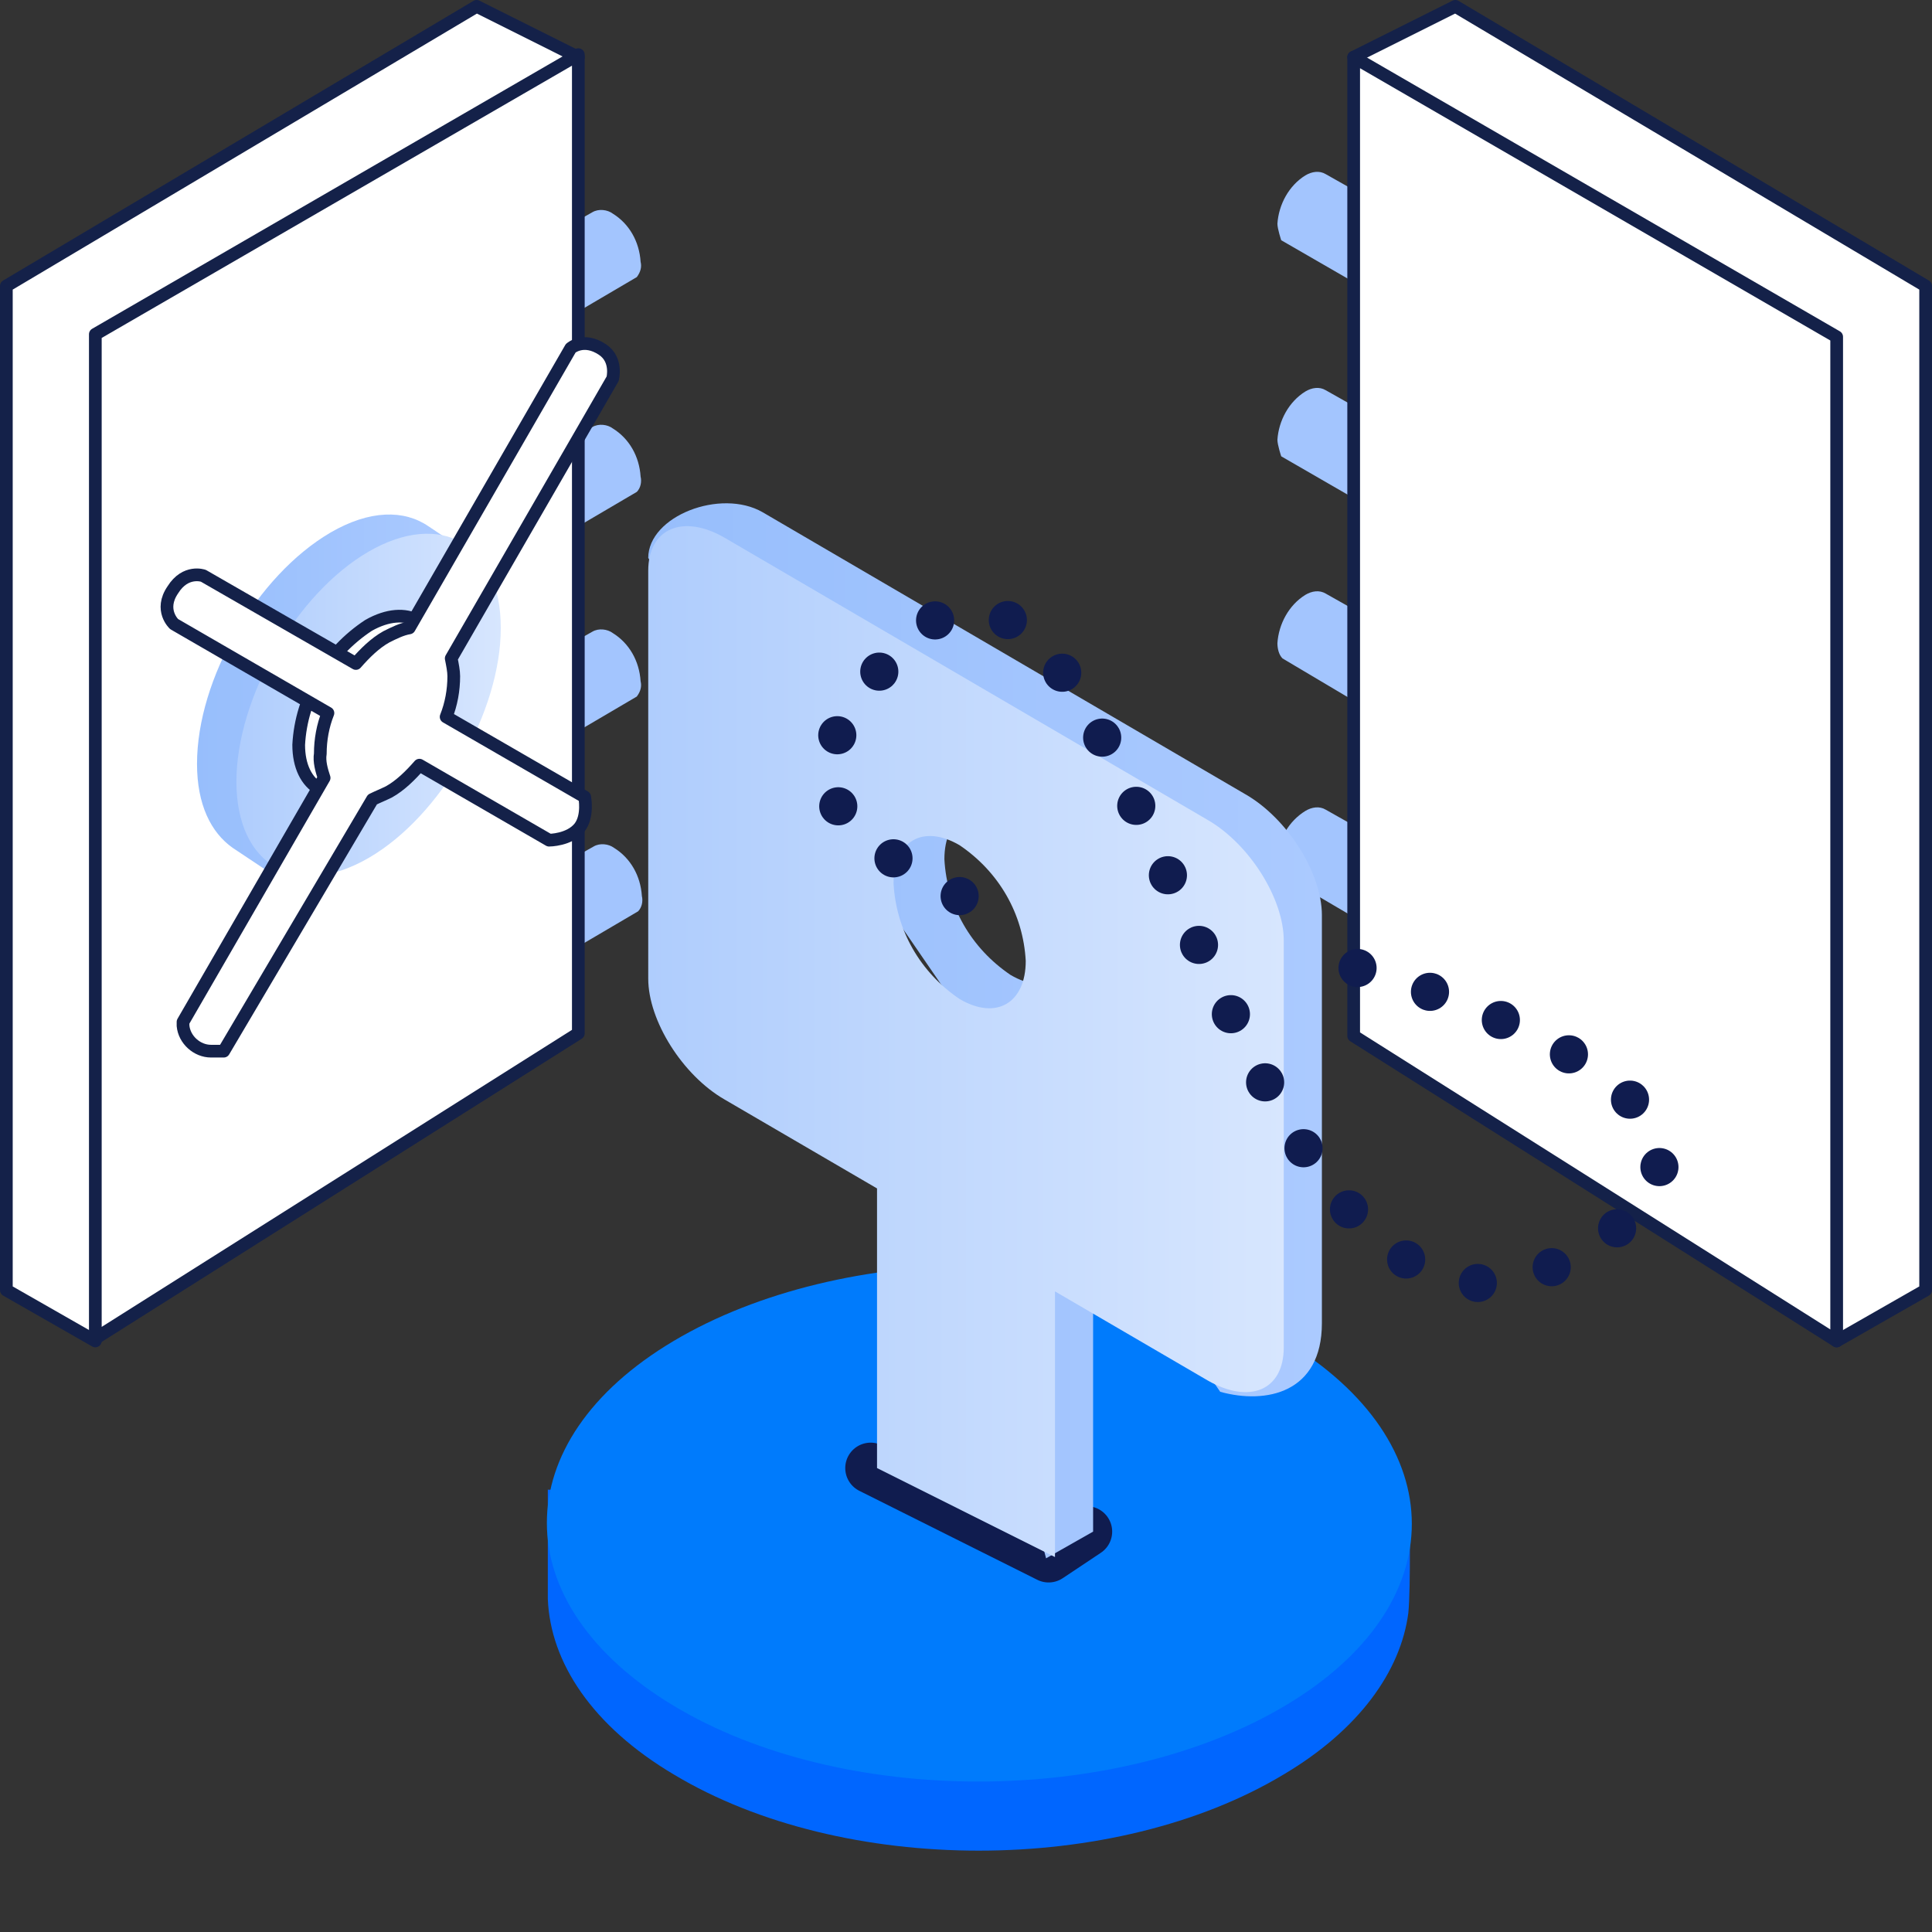
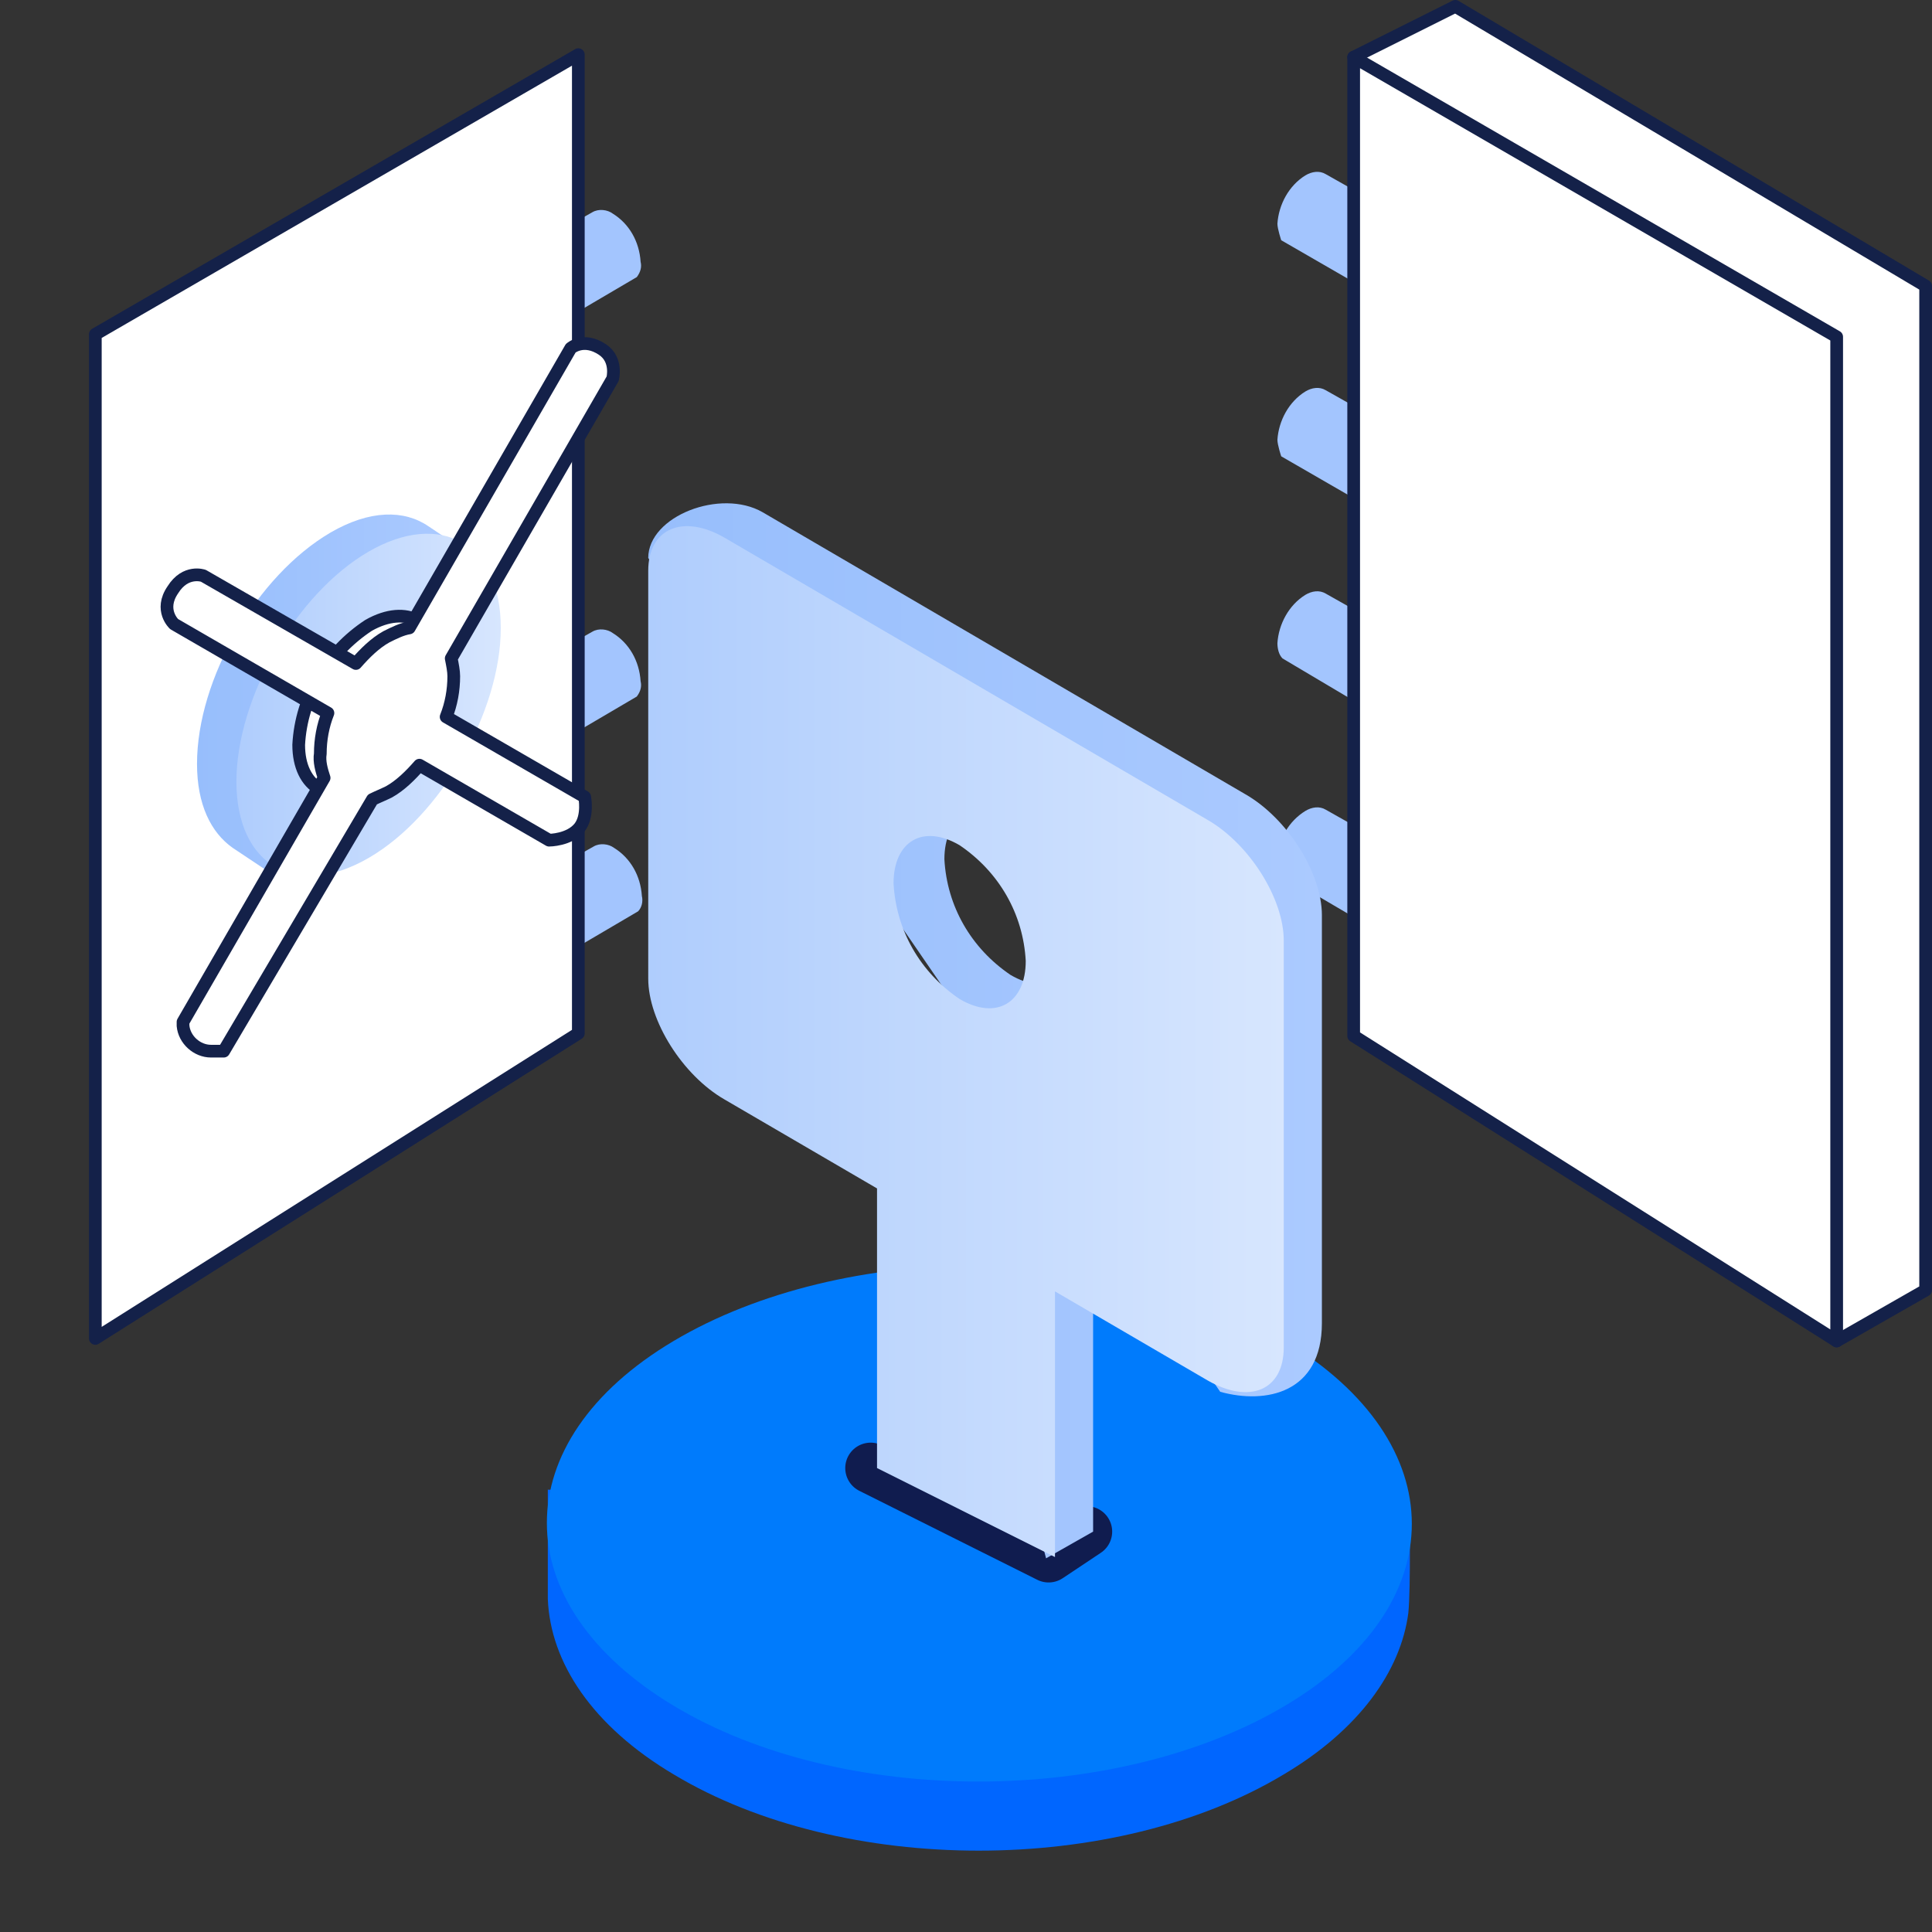
<svg xmlns="http://www.w3.org/2000/svg" version="1.1" id="single-sign-on" x="0" y="0" viewBox="0 0 152 152" xml:space="preserve">
  <rect x="0" y="0" width="152" height="152" fill="#333333" stroke="none" />
  <style>.st0{fill:#a3c5fe}.st1{fill:#fff;stroke:#142149;stroke-linecap:round;stroke-linejoin:round}</style>
  <g id="door">
    <g id="left">
      <path id="Elipsa_699" class="st0" d="M50.1 21.8l-9.7 5.7-3.9-5.1 10.1-5.7c.5-.3 1.2-.2 1.6.1 1.3.8 2.1 2.2 2.2 3.8.1.4 0 .8-.3 1.2z" />
-       <path id="Elipsa_699_kopia" class="st0" d="M50.1 38.7l-9.7 5.7-3.9-5.1 10.1-5.7c.5-.3 1.2-.2 1.6.1 1.3.8 2.1 2.2 2.2 3.8.1.4 0 .9-.3 1.2z" />
      <path id="Elipsa_699_kopia_2" class="st0" d="M50.1 54.8l-9.7 5.7-3.9-5.1 10.1-5.7c.5-.3 1.2-.2 1.6.1 1.3.8 2.1 2.2 2.2 3.8.1.4 0 .8-.3 1.2z" />
      <path id="Elipsa_699_kopia_3" class="st0" d="M50.2 71.7l-9.7 5.7-3.9-5.1 10.1-5.7c.5-.3 1.2-.2 1.6.1 1.3.8 2.1 2.2 2.2 3.8.1.4 0 .9-.3 1.2z" />
-       <path id="Kształt_696_kopia_2" class="st1" d="M45.5 4.5l-8-4-37 22v79l7 4 38-101z" />
      <path id="Kształt_657" class="st1" d="M7.5 105.3l38-24v-77l-38 22v79z" />
      <linearGradient id="Kształt_709_1_" gradientUnits="userSpaceOnUse" x1="15.49" y1="54.517" x2="36.515" y2="54.517">
        <stop offset="0" stop-color="#97befc" />
        <stop offset="1" stop-color="#abcaff" />
      </linearGradient>
      <path id="Kształt_709" d="M36.5 48c0 6.7-4.7 14.8-10.5 18.2-1.3.8-2.9 1.3-4.5 1.4l-.5.9-2.7-1.8c-1.7-1.2-2.8-3.4-2.8-6.6 0-6.7 4.7-14.8 10.5-18.2 3.1-1.8 5.8-1.8 7.7-.5l2.7 1.8-.6 1c.5 1.2.7 2.5.7 3.8z" fill="url(#Kształt_709_1_)" />
      <linearGradient id="Elipsa_706_1_" gradientUnits="userSpaceOnUse" x1="18.628" y1="55.421" x2="39.339" y2="55.421">
        <stop offset="0" stop-color="#afcdfd" />
        <stop offset="1" stop-color="#d7e6fe" />
      </linearGradient>
      <path id="Elipsa_706" d="M29 43.4c5.7-3.3 10.4-.6 10.4 6S34.7 64.2 29 67.5s-10.4.6-10.4-6S23.3 46.7 29 43.4z" fill="url(#Elipsa_706_1_)" />
      <path id="Kształt_707_kopia_2" d="M29 49.2c3-1.7 5.5-.3 5.5 3.1-.2 3.8-2.3 7.3-5.5 9.4-3 1.7-5.5.3-5.5-3.1.2-3.8 2.3-7.3 5.5-9.4z" fill="#fff" stroke="#142149" />
      <path id="Kształt_707_kopia" class="st1" d="M48.2 29.8l-12.7 22c.1.5.2 1 .2 1.4 0 1.1-.2 2.2-.6 3.2L46 62.7s.3 1.5-.4 2.4c-.8 1-2.4 1-2.4 1L33 60.2c-.7.8-1.5 1.6-2.4 2.1-.4.2-.9.4-1.3.6L17.6 82.7h-1c-1.1 0-2.1-.9-2.2-2v-.3l11.1-19.2c-.2-.6-.4-1.3-.3-1.9 0-1.1.2-2.2.6-3.2l-12.1-7s-1.2-1.1-.1-2.7c1-1.6 2.4-1.1 2.4-1.1l12 6.9c.7-.8 1.5-1.6 2.4-2.1.6-.3 1.2-.6 1.8-.7l12.7-22s1-.9 2.5.1c1.2.8.8 2.3.8 2.3z" />
    </g>
    <g id="right">
      <path id="Elipsa_699_kopia_4" class="st0" d="M100.9 51.8c-.3-.3-.4-.8-.4-1.2.1-1.5.9-3 2.2-3.8.5-.3 1.1-.4 1.6-.1l10.1 5.7-3.9 5.1-9.6-5.7zm-.1-15.9s-.3-.9-.3-1.3c.1-1.5.9-3 2.2-3.8.5-.3 1.1-.4 1.6-.1l10.1 5.7-3.9 5.1-9.7-5.6zm0-17s-.3-.9-.3-1.3c.1-1.5.9-3 2.2-3.8.5-.3 1.1-.4 1.6-.1l10.1 5.7-3.9 5.1-9.7-5.6zm1.9 44.9c.5-.3 1.1-.4 1.6-.1l10.1 5.7-3.9 5.1-9.7-5.7c-.3-.3-.4-.8-.4-1.2.2-1.6 1-3 2.3-3.8z" />
      <path id="Kształt_696_kopia" class="st1" d="M106.5 4.5l8-4 37 22v79l-7 4-38-101z" />
      <path id="Kształt_657_kopia" class="st1" d="M144.5 105.5l-38-24v-77l38 22v79z" />
    </g>
  </g>
  <g id="key_-_lock">
    <path id="Kształt_1118_kopia_6" d="M110.9 118.4s.1 6.6-.1 8.5c-.6 4.6-3.9 9.2-9.8 12.7-13.3 8-34.7 8-48 0-6.4-3.8-9.7-8.8-9.9-13.8v-8.6l67.8 1.2z" fill="#06f" />
    <path id="Kształt_1118_kopia_5" d="M53 105.5c13.3-7.9 34.8-8 48.1 0s13.3 20.8 0 28.7-34.8 8-48.1 0-13.3-20.8 0-28.7z" fill="#007bfc" />
    <path id="Kształt_1196" d="M68.5 115.5l14 7 3-2-17-5z" fill="none" stroke="#101c4f" stroke-width="4" stroke-linecap="round" stroke-linejoin="round" />
    <g id="key">
      <linearGradient id="Prostokąt_zaokrąglony_1195_kopia_1_" gradientUnits="userSpaceOnUse" x1="50.996" y1="81.161" x2="104" y2="81.161">
        <stop offset="0" stop-color="#97befc" />
        <stop offset="1" stop-color="#abcaff" />
      </linearGradient>
      <path id="Prostokąt_zaokrąglony_1195_kopia" d="M96 109.5L86 94.9v25.6l-3.7 2.1L71 79.5l6.1 2.4-26.1-38c0-3.3 5.7-5.5 9-3.6l38 22.2c3.3 1.9 6 6.2 6 9.5v32.1c0 5.5-4.4 6.4-8 5.4zM79.5 64.6c-2.9-1.7-5.2-.3-5.2 3 .2 3.7 2.1 7 5.2 9.1 2.9 1.7 5.2.3 5.2-3-.2-3.8-2.1-7.1-5.2-9.1z" fill="url(#Prostokąt_zaokrąglony_1195_kopia_1_)" />
      <linearGradient id="Prostokąt_zaokrąglony_1195_1_" gradientUnits="userSpaceOnUse" x1="51" y1="81.985" x2="101" y2="81.985">
        <stop offset="0" stop-color="#afcdfd" />
        <stop offset="1" stop-color="#d7e6fe" />
      </linearGradient>
      <path id="Prostokąt_zaokrąglony_1195" d="M95 108.6l-12-7v20.9l-14-7v-22l-12-7c-3.3-1.9-6-6.2-6-9.5V44.9c0-3.3 2.7-4.5 6-2.6l38 22.2c3.3 1.9 6 6.2 6 9.5v32c0 3.4-2.7 4.5-6 2.6zM75.5 66.5c-2.9-1.7-5.2-.3-5.2 3 .2 3.7 2.1 7 5.2 9.1 2.9 1.7 5.2.3 5.2-3-.2-3.7-2.1-7-5.2-9.1z" fill="url(#Prostokąt_zaokrąglony_1195_1_)" />
-       <path id="Kształt_1200" d="M75.5 70.5s-13.4-6-10-12c23.3-41.7 27.9 55.3 57 41 25.7-12.6-18-24-18-24" fill="none" stroke="#101c4f" stroke-width="3" stroke-linecap="round" stroke-dasharray="1.000000e-03,6" />
    </g>
  </g>
</svg>